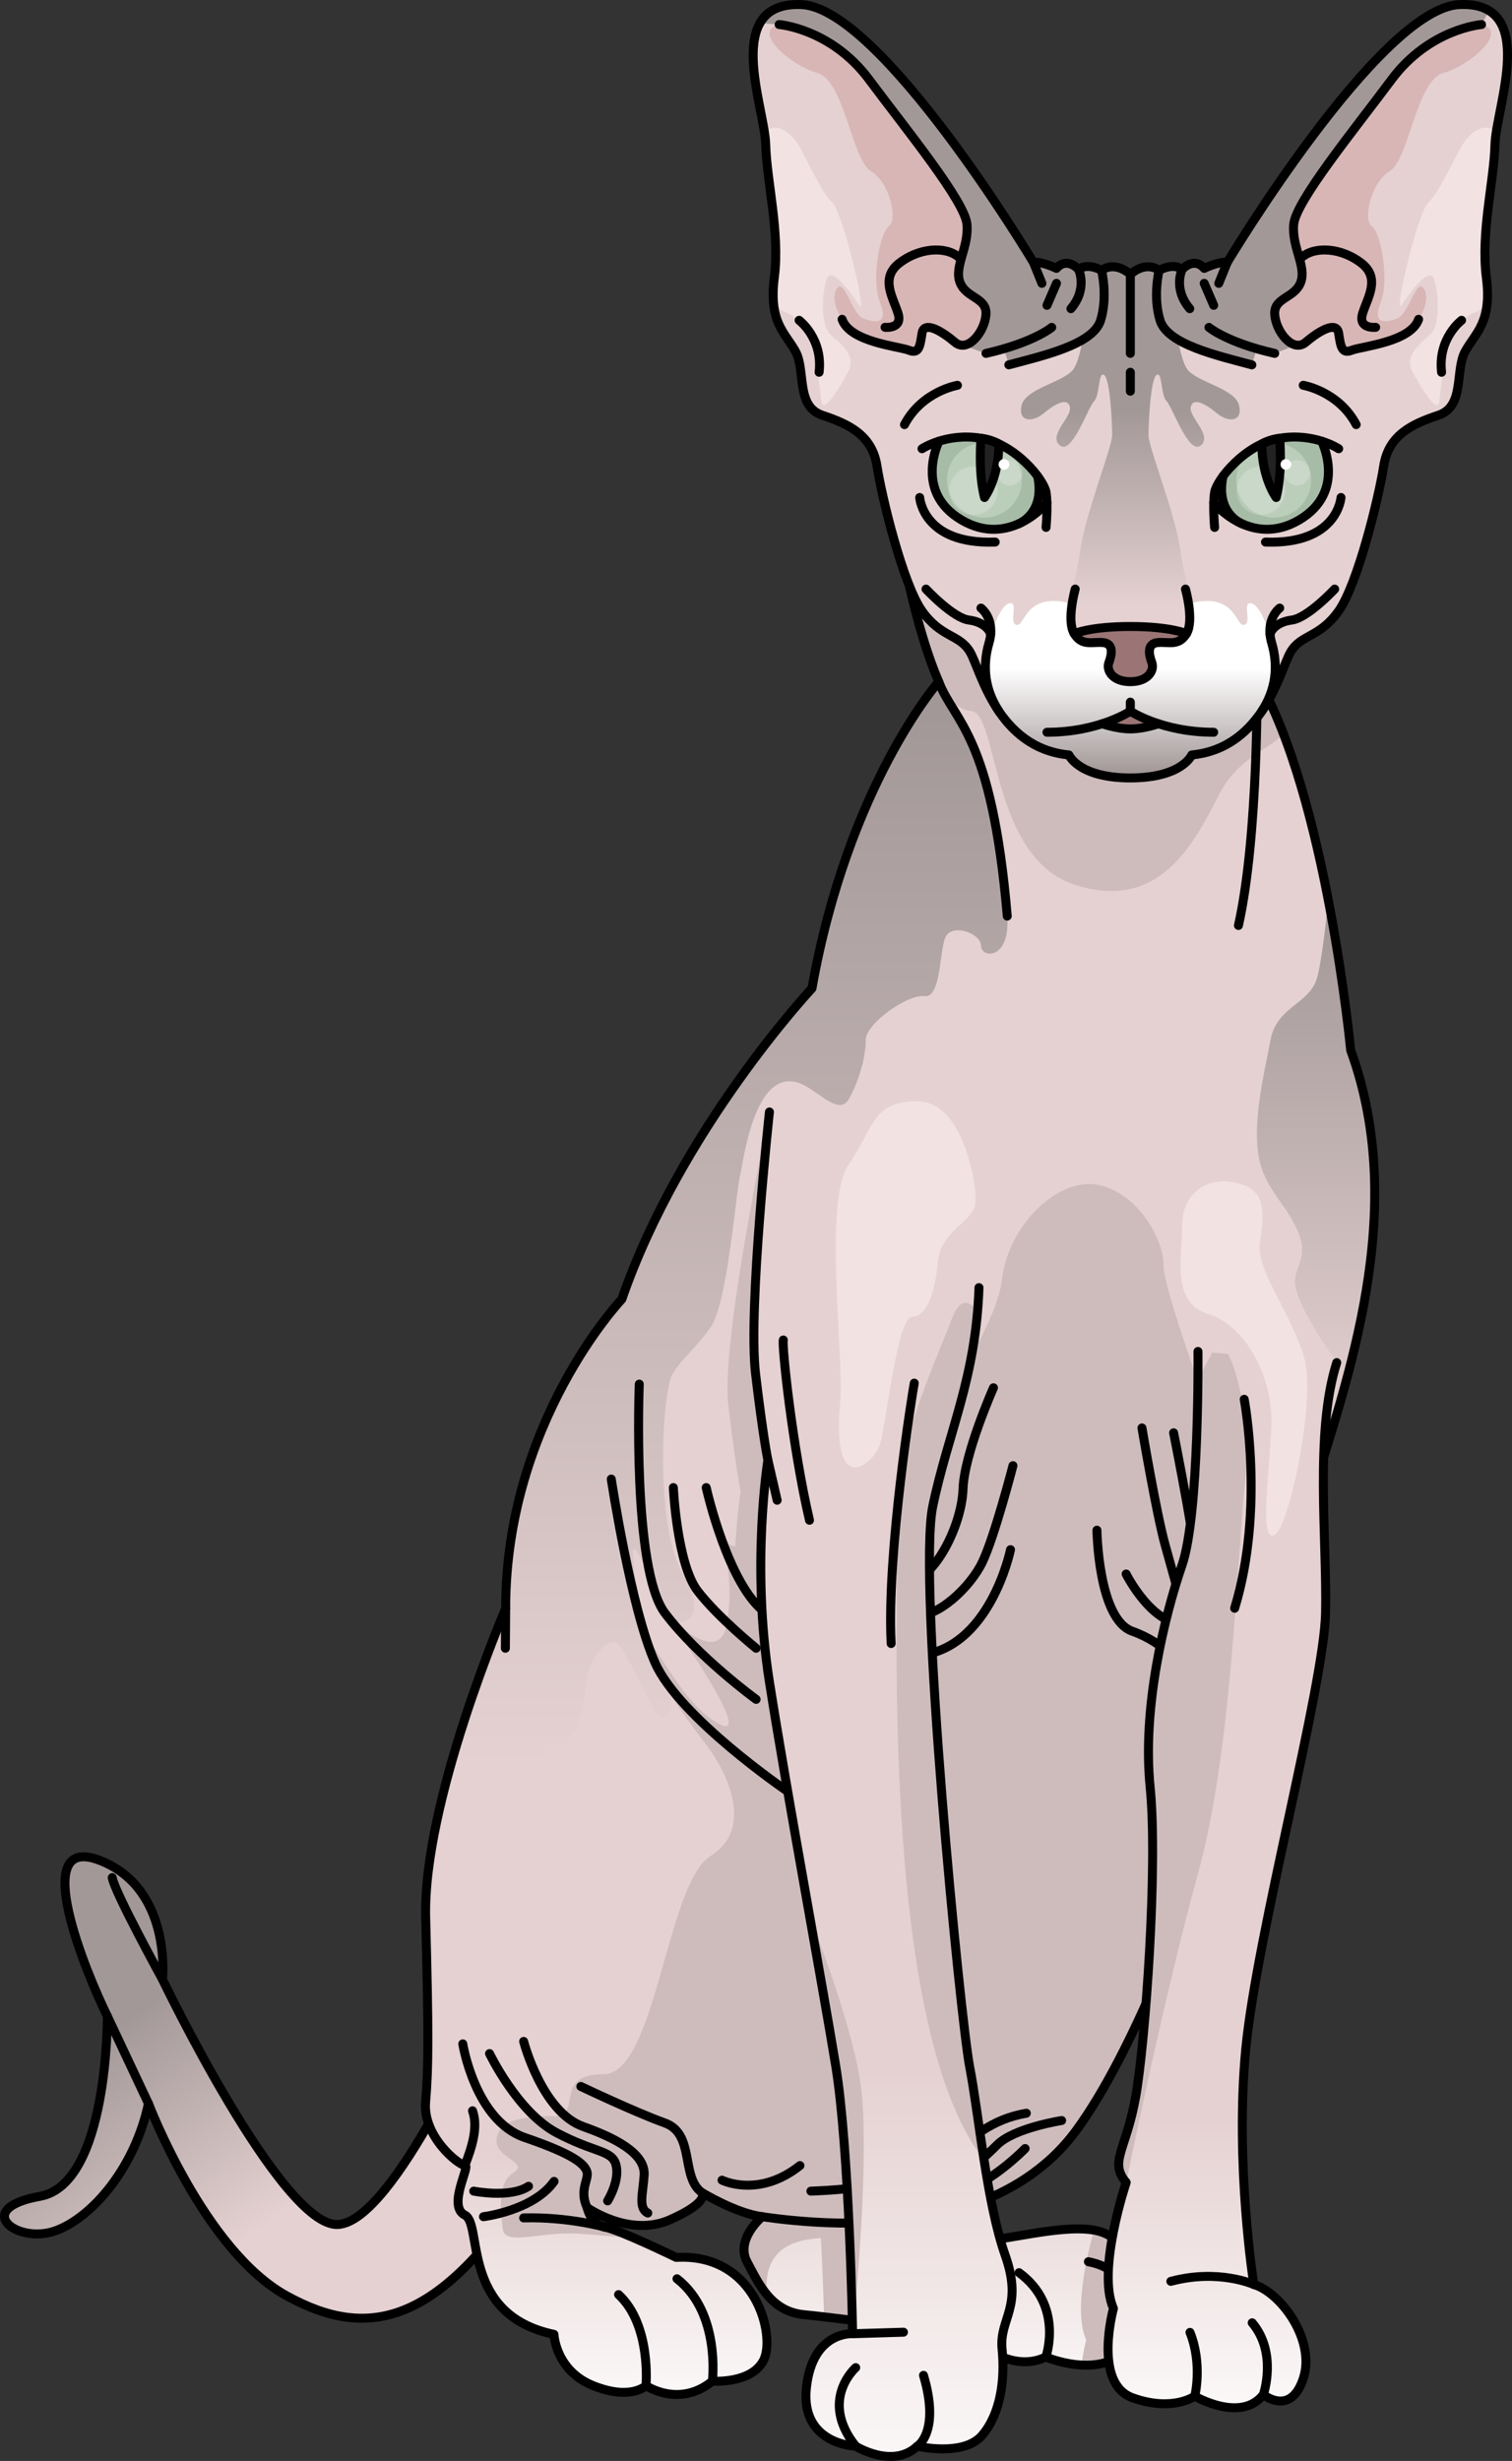
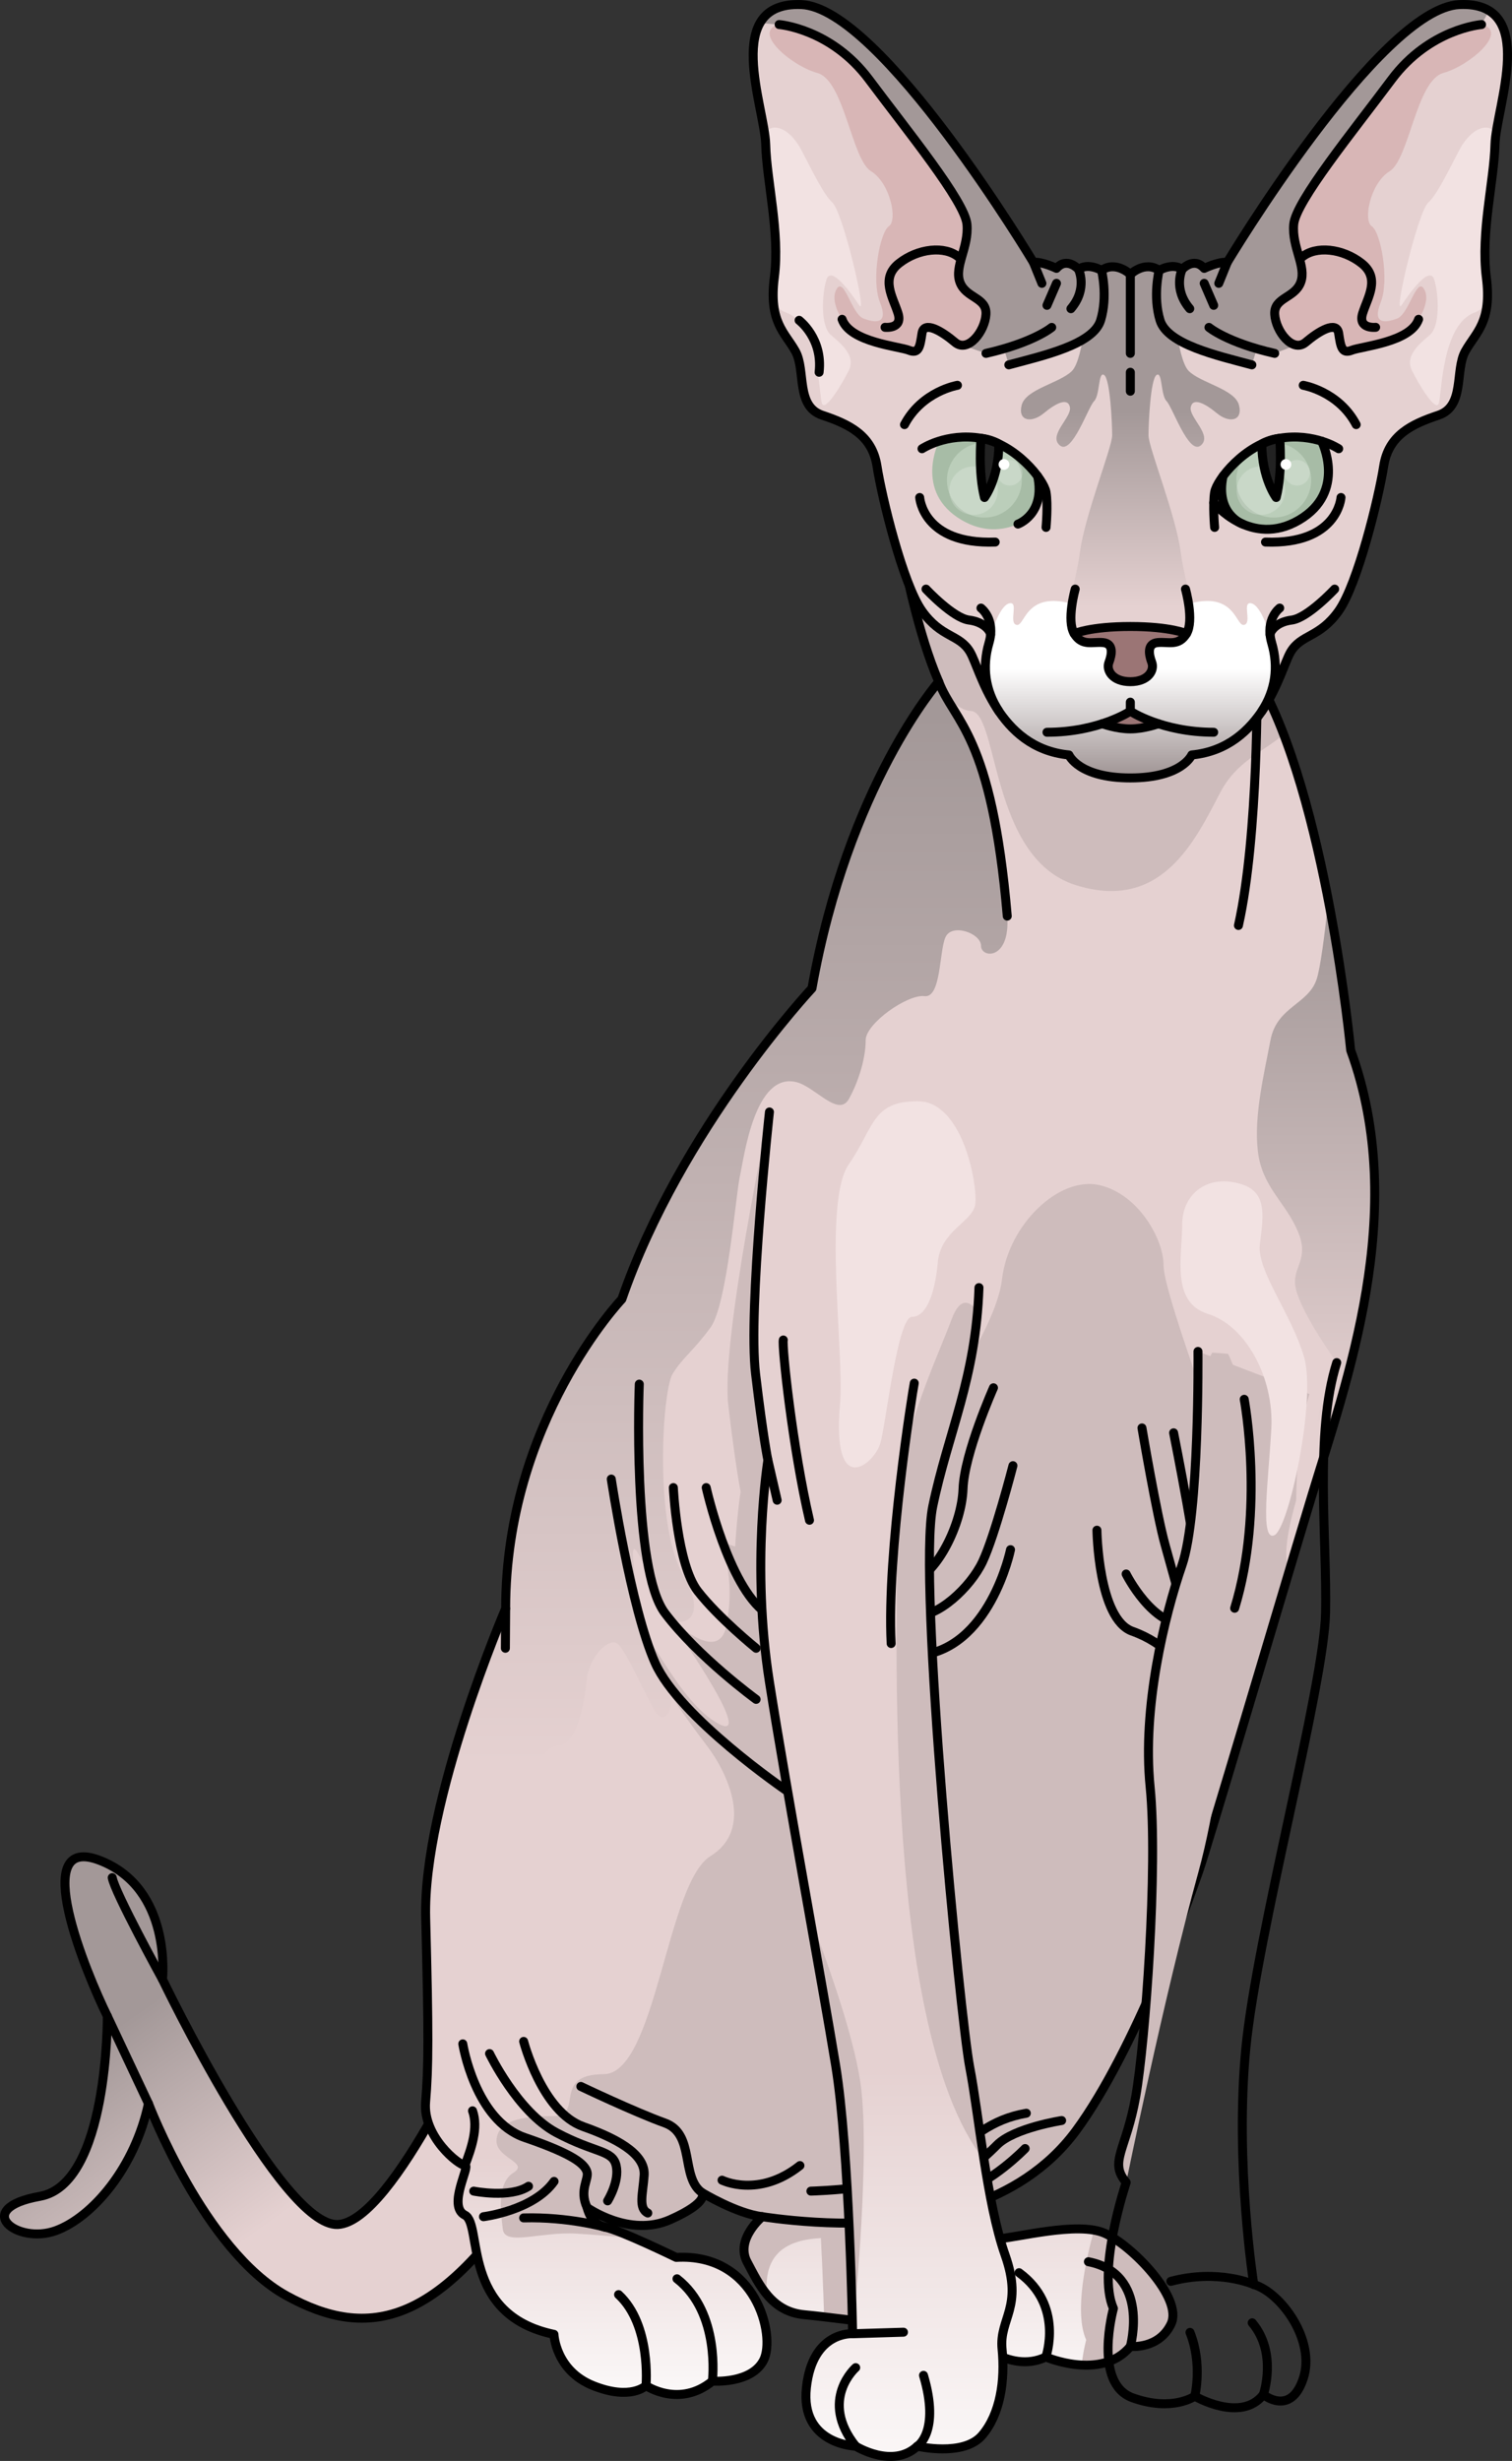
<svg xmlns="http://www.w3.org/2000/svg" version="1.1" id="Camada_1" x="0px" y="0px" width="168.627px" height="274.453px" viewBox="0 0 168.627 274.453" enable-background="new 0 0 168.627 274.453" xml:space="preserve">
  <rect x="0" y="0" width="168.627" height="274.453" fill="#333333" stroke="none" />
  <g>
    <g>
      <linearGradient id="SVGID_1_" gradientUnits="userSpaceOnUse" x1="18.053" y1="222.46" x2="34.193" y2="245.266">
        <stop offset="0" style="stop-color:#A39898" />
        <stop offset="0.995" style="stop-color:#E5D1D1" />
      </linearGradient>
      <path fill="url(#SVGID_1_)" d="M54.344,223.889c-0.273,0.41-10.388,23.921-16.676,24.194    c-6.288,0.273-19.547-27.338-19.547-27.338s1.094-10.115-6.971-13.259c-8.065-3.144-1.507,12.629,0.82,17.36    c0,0,0.137,18.727-7.518,20.094s-2.586,5.427,1.777,3.827c4.101-1.504,8.824-7.067,10.327-14.175c0,0,6.212,16.362,15.371,21.42    c9.158,5.058,17.36,3.554,28.295-14.216L54.344,223.889z" />
      <path fill="none" stroke="#000000" stroke-linecap="round" stroke-linejoin="round" stroke-miterlimit="10" d="M54.344,223.889    c-0.273,0.41-10.388,23.921-16.676,24.194c-6.288,0.273-19.547-27.338-19.547-27.338s1.094-10.115-6.971-13.259    c-8.065-3.144-1.507,12.629,0.82,17.36c0,0,0.137,18.727-7.518,20.094s-2.586,5.427,1.777,3.827    c4.101-1.504,8.824-7.067,10.327-14.175c0,0,6.212,16.362,15.371,21.42c9.158,5.058,17.36,3.554,28.295-14.216L54.344,223.889z" />
      <path fill="none" stroke="#000000" stroke-linecap="round" stroke-linejoin="round" stroke-miterlimit="10" d="M18.121,220.745    c0,0-5.331-9.705-5.604-11.345" />
      <line fill="none" stroke="#000000" stroke-linecap="round" stroke-linejoin="round" stroke-miterlimit="10" x1="16.556" y1="234.592" x2="11.97" y2="224.846" />
    </g>
    <g>
      <linearGradient id="SVGID_00000068639714488755087290000012572439588612698798_" gradientUnits="userSpaceOnUse" x1="100.381" y1="271.551" x2="100.381" y2="240.288">
        <stop offset="0" style="stop-color:#FFFFFF" />
        <stop offset="0.995" style="stop-color:#E5D1D1" />
      </linearGradient>
      <path fill="url(#SVGID_00000068639714488755087290000012572439588612698798_)" d="M100.873,62.767c0,0,1.463,7.833,3.819,13.256    c0,0-10.097,11.482-14.136,34.2c0,0-14.641,15.651-21.204,34.667c0,0-12.958,13.631-12.958,34.498c0,0-9.256,21.54-8.919,34.498    c0.337,12.958,0.319,16.66-0.009,20.531c-0.328,3.87,3.711,7.068,4.385,7.068c0.673,0-2.02,4.544,0,5.553    c2.019,1.01-0.505,11.107,9.929,13.295c0,0,0.168,4.039,4.375,5.722c4.207,1.683,5.89,0,5.89,0s3.702,2.524,7.405-0.505    c0,0,4.375,0.337,5.722-2.356c1.346-2.693-0.841-11.948-9.761-11.443c0,0-6.227-3.029-7.909-3.366    c-1.683-0.337-2.019-2.188-2.019-2.188s4.712,3.366,9.256,1.346c4.544-2.019,3.534-3.029,3.534-3.029s3.871,2.356,6.731,2.693    c0,0-3.029,2.524-1.683,5.049c1.346,2.524,2.693,5.553,6.395,5.89c3.702,0.337,18.511,2.356,18.511,2.356s4.207,4.376,8.414,2.356    c0,0,6.227,2.693,9.424-1.178c0,0,3.198,0.337,4.544-2.524c1.346-2.861-4.375-8.751-7.404-10.097    c-3.029-1.346-9.761,0.505-12.285,0.673c-2.524,0.168-8.583-2.524-8.583-2.524s11.107-0.673,17.67-9.592    c6.563-8.919,12.621-25.916,13.631-28.777c1.01-2.861,8.751-29.113,12.622-41.903c3.87-12.79,10.939-31.806,4.375-49.812    c0,0-2.693-28.272-10.434-41.567L100.873,62.767z" />
      <path fill="#CEBCBC" d="M135.14,159.044c-0.702-3.041-5.38-15.203-5.38-18.01c0-2.807-2.807-7.953-7.251-8.888    c-4.444-0.936-10.058,4.444-10.76,10.526c-0.702,6.081-9.122,17.075-9.122,17.075s0.702,16.139-2.339,17.309    c-3.041,1.17-19.882-5.146-19.882-5.146c1.638,4.678,0.702,8.654,0.702,8.654c-0.468,6.081-6.962-0.681-6.962-0.681    s10.471,14.715,6.027,12.376c-4.444-2.339-7.952-10.993-8.186-9.122s4.444,8.421,6.783,11.461    c2.339,3.041,5.38,9.356,0.468,12.397c-4.912,3.041-6.081,24.326-11.929,24.326c-5.848,0-2.105,4.678-5.614,4.678    c-3.508,0-6.081,0.468-6.315,2.573c-0.234,2.105,3.742,2.573,1.871,3.742c-1.871,1.169-1.403,4.444-1.169,6.316    c0.234,1.871,4.21,0.234,8.187,0.468c1.571,0.092,4.052,0.295,6.482,0.505c-1.343-0.583-2.616-1.089-3.248-1.216    c-1.683-0.337-2.019-2.188-2.019-2.188s4.712,3.366,9.256,1.346c4.544-2.02,3.534-3.029,3.534-3.029s3.87,2.356,6.731,2.693    c0,0-3.029,2.524-1.683,5.049c0.65,1.219,1.303,2.554,2.219,3.648c-0.565-5.874,4.03-6.34,7.265-6.34    c1.61,0,6.95-0.678,11.965-1.368c-1.392-0.528-2.432-0.988-2.432-0.988s11.107-0.673,17.67-9.592    c4.601-6.252,8.95-16.467,11.49-23.006C133.325,191.101,135.565,160.887,135.14,159.044z" />
      <path fill="#CEBCBC" d="M109.06,255.01c-0.597-1.692-1.091-3.72-1.52-5.87c-2.534-0.749-5.204-1.933-5.204-1.933    s1.944-0.12,4.682-0.909c-0.761-4.489-1.307-9.134-1.91-12.251c-1.031-5.326-5.842-54.296-4.124-62.543    c1.718-8.248,4.811-14.261,5.155-24.399L85.812,124.01c0,0-5.447,25.502-4.587,32.718c0.859,7.216,1.375,9.622,1.375,9.622    s-1.89,11.684,0.172,24.742c2.062,13.059,5.842,33.333,7.388,42.783c1.045,6.384,1.54,17.78,1.752,24.507    c5.44,0.636,16.315,2.119,16.315,2.119s0.452,0.466,1.2,1.022C109.878,259.987,110.18,258.185,109.06,255.01z" />
      <g>
        <path fill="#CEBCBC" d="M133.604,150.718c0,0-2.863,21.652-4.819,27.344c-1.957,5.692-4.447,15.831-3.558,24.725     c0.659,6.59,0.048,19.036-0.746,27.504c4.651-8.792,8.383-19.263,9.156-21.452c0.88-2.494,6.873-22.754,10.961-36.386     c-0.138-6.003-0.066-12.242,1.442-16.982L133.604,150.718z" />
        <path fill="#CEBCBC" d="M130.608,259.156c1.346-2.861-4.375-8.751-7.404-10.097c-0.35-0.156-0.754-0.264-1.191-0.342     c-0.851,3.037-2.26,9.132-0.876,12.238c0,0-0.333,1.21-0.503,2.796c1.852,0.096,3.96-0.29,5.431-2.07     C126.064,261.68,129.262,262.017,130.608,259.156z" />
      </g>
      <path fill="#CEBCBC" d="M140.2,75.557l-39.327-12.789c0,0,1.463,7.832,3.819,13.256c0,0-0.134,0.155-0.369,0.447    c1.484,1.614,2.914,2.802,3.918,2.813c3.156,0.033,2.105,16.373,11.695,19.414c9.59,3.041,13.332-4.912,16.139-10.291    c1.848-3.541,4.805-4.555,7.082-6.498C142.265,79.578,141.284,77.417,140.2,75.557z" />
      <linearGradient id="SVGID_00000167389536901822042610000010094249855548910210_" gradientUnits="userSpaceOnUse" x1="146.747" y1="102.199" x2="146.747" y2="159.33">
        <stop offset="0" style="stop-color:#A39898" />
        <stop offset="0.995" style="stop-color:#E5D1D1" />
      </linearGradient>
      <path fill="url(#SVGID_00000167389536901822042610000010094249855548910210_)" d="M148.144,100.414    c-0.394,3.71-0.877,7.511-1.309,8.809c-0.936,2.807-4.444,3.041-5.146,6.783c-0.702,3.743-1.871,8.421-1.403,12.397    c0.468,3.976,3.041,5.613,4.444,8.888c1.403,3.274-0.702,3.976-0.234,6.315c0.468,2.339,3.415,6.719,4.584,8.356    c1.169,1.637-1.885,3.007-2.119,6.516c-0.223,3.345-4.751,13.322-3.183,16.711c0.915-3.056,1.764-5.886,2.481-8.254    c3.871-12.79,10.939-31.806,4.376-49.812C150.634,117.123,149.911,109.556,148.144,100.414z" />
      <linearGradient id="SVGID_00000167359036174489074310000016418945218151023526_" gradientUnits="userSpaceOnUse" x1="79.913" y1="79.698" x2="79.913" y2="197.302">
        <stop offset="0" style="stop-color:#A39898" />
        <stop offset="0.995" style="stop-color:#E5D1D1" />
      </linearGradient>
      <path fill="url(#SVGID_00000167359036174489074310000016418945218151023526_)" d="M94.675,122.555    c1.169-2.105,1.871-4.678,1.871-6.549c0-1.871,4.678-5.146,6.549-4.912c1.871,0.234,1.637-4.912,2.339-6.549    c0.702-1.637,3.977-0.468,3.977,0.936c0,1.404,3.275,1.638,2.924-3.314c-1.442-20.407-5.923-21.603-7.643-26.143    c0,0-10.097,11.482-14.136,34.2c0,0-14.641,15.65-21.204,34.667c0,0-12.958,13.631-12.958,34.498c0,0-9.256,21.541-8.919,34.499    c0.217,8.373,0.286,12.874,0.22,16.06c0.465-0.956,0.747-2.182,0.667-3.305c-0.234-3.275,4.21-4.444,4.678-7.485    c0.468-3.041,1.637-2.807,1.871-4.912c0.234-2.105,3.275,0,4.678-2.105c1.403-2.105-2.105-3.275-1.871-8.187    c0.234-4.912,2.807-9.356,4.678-9.356c1.871,0,2.807-4.678,3.041-7.251c0.234-2.573,2.573-4.912,3.508-3.976    c0.936,0.936,2.573,4.678,3.977,7.251c1.403,2.573,2.807-0.936,1.169-3.743c-1.637-2.807-3.508-10.993-3.508-13.566    c0-2.573,2.573,4.678,3.563,6.57c0.991,1.892,5.325,1.383,2.05-4.231c-3.274-5.614-2.339-20.583-1.169-22.455    c1.169-1.871,2.339-2.573,4.21-5.146c1.871-2.573,2.807-14.736,3.275-16.841c0.468-2.105,1.637-11.695,6.315-10.526    C90.919,121.207,93.505,124.66,94.675,122.555z" />
      <path fill="none" stroke="#000000" stroke-linecap="round" stroke-linejoin="round" stroke-miterlimit="10" d="M100.873,62.767    c0,0,1.463,7.833,3.819,13.256c0,0-10.097,11.482-14.136,34.2c0,0-14.641,15.651-21.204,34.667c0,0-12.958,13.631-12.958,34.498    c0,0-9.256,21.54-8.919,34.498c0.337,12.958,0.319,16.66-0.009,20.531c-0.328,3.87,3.711,7.068,4.385,7.068    c0.673,0-2.02,4.544,0,5.553c2.019,1.01-0.505,11.107,9.929,13.295c0,0,0.168,4.039,4.375,5.722c4.207,1.683,5.89,0,5.89,0    s3.702,2.524,7.405-0.505c0,0,4.375,0.337,5.722-2.356c1.346-2.693-0.841-11.948-9.761-11.443c0,0-6.227-3.029-7.909-3.366    c-1.683-0.337-2.019-2.188-2.019-2.188s4.712,3.366,9.256,1.346c4.544-2.019,3.534-3.029,3.534-3.029s3.871,2.356,6.731,2.693    c0,0-3.029,2.524-1.683,5.049c1.346,2.524,2.693,5.553,6.395,5.89c3.702,0.337,18.511,2.356,18.511,2.356s4.207,4.376,8.414,2.356    c0,0,6.227,2.693,9.424-1.178c0,0,3.198,0.337,4.544-2.524c1.346-2.861-4.375-8.751-7.404-10.097    c-3.029-1.346-9.761,0.505-12.285,0.673c-2.524,0.168-8.583-2.524-8.583-2.524s11.107-0.673,17.67-9.592    c6.563-8.919,12.621-25.916,13.631-28.777c1.01-2.861,8.751-29.113,12.622-41.903c3.87-12.79,10.939-31.806,4.375-49.812    c0,0-2.693-28.272-10.434-41.567L100.873,62.767z" />
      <path fill="none" stroke="#000000" stroke-linecap="round" stroke-linejoin="round" stroke-miterlimit="10" d="M51.85,241.486    c0.712-1.876,1.526-4.184,0.848-6.084" />
      <path fill="none" stroke="#000000" stroke-linecap="round" stroke-linejoin="round" stroke-miterlimit="10" d="M51.612,227.936    c0,0,1.358,8.552,6.923,10.452c5.566,1.9,6.651,2.986,6.923,3.801c0.271,0.814-0.904,2.045,0.023,4.009" />
      <path fill="none" stroke="#000000" stroke-linecap="round" stroke-linejoin="round" stroke-miterlimit="10" d="M54.598,229.022    c0,0,3.122,6.516,7.466,8.823c4.344,2.308,6.244,1.9,6.652,3.665c0.407,1.765-0.95,3.937-0.95,3.937" />
      <path fill="none" stroke="#000000" stroke-linecap="round" stroke-linejoin="round" stroke-miterlimit="10" d="M58.399,227.664    c0,0,2.036,7.873,6.652,9.502c4.615,1.629,6.923,3.394,6.787,5.43c-0.136,2.036-0.679,3.665,0.407,4.208" />
      <path fill="none" stroke="#000000" stroke-linecap="round" stroke-linejoin="round" stroke-miterlimit="10" d="M64.779,232.687    c0,0,5.973,2.851,9.366,4.072c3.394,1.222,1.735,6.01,4.125,7.756" />
      <path fill="none" stroke="#000000" stroke-linecap="round" stroke-linejoin="round" stroke-miterlimit="10" d="M80.526,243.139    c0,0,4.072,2.036,8.688-1.629" />
      <path fill="none" stroke="#000000" stroke-linecap="round" stroke-linejoin="round" stroke-miterlimit="10" d="M85.003,247.208    c0,0,9.958,1.625,17.333,0" />
      <path fill="none" stroke="#000000" stroke-linecap="round" stroke-linejoin="round" stroke-miterlimit="10" d="M90.435,244.361    c0,0,11.131-0.272,14.525-3.122c3.394-2.851,5.566-4.887,9.502-5.566" />
      <path fill="none" stroke="#000000" stroke-linecap="round" stroke-linejoin="round" stroke-miterlimit="10" d="M118.399,236.488    c0,0-5.294,0.814-7.195,2.715c-1.9,1.9-5.43,5.158-10.724,5.294" />
      <path fill="none" stroke="#000000" stroke-linecap="round" stroke-linejoin="round" stroke-miterlimit="10" d="M114.327,239.61    c0,0-3.665,3.801-7.33,4.887" />
      <path fill="none" stroke="#000000" stroke-linecap="round" stroke-linejoin="round" stroke-miterlimit="10" d="M68.173,164.95    c0,0,2.172,14.389,4.887,20.498c2.715,6.109,14.661,14.253,14.661,14.253" />
      <path fill="none" stroke="#000000" stroke-linecap="round" stroke-linejoin="round" stroke-miterlimit="10" d="M71.295,154.361    c0,0-0.815,20.633,2.851,25.52c3.665,4.887,10.181,9.638,10.181,9.638" />
      <path fill="none" stroke="#000000" stroke-linecap="round" stroke-linejoin="round" stroke-miterlimit="10" d="M75.096,165.9    c0,0,0.407,8.552,2.715,11.538c2.308,2.986,6.516,6.38,6.516,6.38" />
      <path fill="none" stroke="#000000" stroke-linecap="round" stroke-linejoin="round" stroke-miterlimit="10" d="M110.797,154.769    c0,0-3.258,7.33-3.394,11.267c-0.136,3.937-2.851,9.367-5.566,10.317" />
      <path fill="none" stroke="#000000" stroke-linecap="round" stroke-linejoin="round" stroke-miterlimit="10" d="M112.969,163.456    c0,0-2.036,7.873-3.394,10.724c-1.357,2.851-5.023,6.244-7.466,5.973" />
      <path fill="none" stroke="#000000" stroke-linecap="round" stroke-linejoin="round" stroke-miterlimit="10" d="M112.698,172.823    c0,0-2.308,11.267-10.452,11.81" />
      <path fill="none" stroke="#000000" stroke-linecap="round" stroke-linejoin="round" stroke-miterlimit="10" d="M122.336,170.651    c0,0,0.136,9.91,3.937,11.267c3.801,1.357,5.43,3.937,5.43,3.937" />
      <path fill="none" stroke="#000000" stroke-linecap="round" stroke-linejoin="round" stroke-miterlimit="10" d="M127.358,159.248    c0,0,1.629,9.638,2.579,13.032c0.95,3.394,2.443,8.824,2.443,8.824c-3.801,0.407-6.787-5.566-6.787-5.566" />
      <path fill="none" stroke="#000000" stroke-linecap="round" stroke-linejoin="round" stroke-miterlimit="10" d="M130.888,159.791    c0,0,2.986,14.932,2.851,17.647" />
      <path fill="none" stroke="#000000" stroke-linecap="round" stroke-linejoin="round" stroke-miterlimit="10" d="M78.761,165.9    c0,0,2.443,10.995,6.652,13.982" />
      <line fill="none" stroke="#000000" stroke-linecap="round" stroke-linejoin="round" stroke-miterlimit="10" x1="56.394" y1="179.389" x2="56.363" y2="183.818" />
      <path fill="none" stroke="#000000" stroke-linecap="round" stroke-linejoin="round" stroke-miterlimit="10" d="M67.501,248.386    c0,0-4.079-1.174-9.102-1.038" />
      <path fill="none" stroke="#000000" stroke-linecap="round" stroke-linejoin="round" stroke-miterlimit="10" d="M53.92,247.212    c0,0,5.566-0.679,7.873-3.937" />
      <path fill="none" stroke="#000000" stroke-linecap="round" stroke-linejoin="round" stroke-miterlimit="10" d="M52.834,244.361    c0,0,4.072,0.814,6.109-0.543" />
      <path fill="none" stroke="#000000" stroke-linecap="round" stroke-linejoin="round" stroke-miterlimit="10" d="M72.045,266.056    c0,0,0.608-6.763-3.057-10.156" />
      <path fill="none" stroke="#000000" stroke-linecap="round" stroke-linejoin="round" stroke-miterlimit="10" d="M79.449,265.551    c0,0,0.941-7.615-3.946-11.416" />
      <path fill="none" stroke="#000000" stroke-linecap="round" stroke-linejoin="round" stroke-miterlimit="10" d="M116.64,262.858    c0,0,2.03-5.737-2.992-9.402" />
      <path fill="none" stroke="#000000" stroke-linecap="round" stroke-linejoin="round" stroke-miterlimit="10" d="M126.064,261.68    c0,0,2.244-8.089-4.679-9.446" />
      <path fill="none" stroke="#000000" stroke-linecap="round" stroke-linejoin="round" stroke-miterlimit="10" d="M104.692,76.023    c1.72,4.54,5.901,5.76,7.643,26.143" />
      <path fill="none" stroke="#000000" stroke-linecap="round" stroke-linejoin="round" stroke-miterlimit="10" d="M140.2,75.557    c0,0,0.184,17.55-2.081,27.655" />
    </g>
    <g>
      <path fill="#E5D1D1" d="M162.769,0.509c-8.918,0.391-26.044,28.98-25.898,28.75c-0.963-0.112-2.568,0.669-2.568,0.669    c-1.177-1.337-2.461,0.111-2.461,0.111c-1.07-0.78-2.569,0.112-2.569,0.112c-1.605-1.114-3.21,0.446-3.21,0.446    s-1.605-1.56-3.211-0.446c0,0-1.498-0.891-2.569-0.112c0,0-1.284-1.449-2.461-0.111c0,0-1.605-0.78-2.569-0.669    c0,0-17.016-28.415-25.898-28.75c-8.883-0.334-4.067,11.478-3.96,15.6c0.107,4.123,1.605,9.806,0.963,14.821    c-0.642,5.014,1.177,6.129,2.354,8.246c1.177,2.118,0,6.129,2.996,7.132c2.997,1.003,5.565,2.229,6.1,5.683    c0.535,3.454,2.889,13.149,5.03,16.158c2.141,3.009,4.174,2.563,5.351,4.568c1.177,2.006,2.996,10.698,11.023,11.478    c0,0,1.07,2.563,6.849,2.563c5.779,0,6.849-2.563,6.849-2.563c8.026-0.78,9.846-9.472,11.023-11.478    c1.177-2.006,3.211-1.56,5.351-4.568c2.14-3.009,4.495-12.703,5.03-16.158c0.535-3.454,3.103-4.68,6.1-5.683    c2.997-1.003,1.82-5.014,2.997-7.132c1.177-2.117,2.996-3.231,2.354-8.246c-0.642-5.015,0.856-10.698,0.963-14.821    C166.836,11.987,171.65,0.12,162.769,0.509z" />
      <linearGradient id="SVGID_00000137840885671738658760000016551076338933143729_" gradientUnits="userSpaceOnUse" x1="126.041" y1="86.109" x2="126.041" y2="74.536">
        <stop offset="0" style="stop-color:#A39898" />
        <stop offset="0.995" style="stop-color:#FFFFFF" />
      </linearGradient>
      <path fill="url(#SVGID_00000137840885671738658760000016551076338933143729_)" d="M141.83,71.715    c-0.185-0.928-1.129-4.143-2.261-4.426c-1.132-0.283,0.141,2.264-0.849,2.406c-0.991,0.141-0.991-4.529-7.642-1.84h-10.031    c-6.651-2.689-6.651,1.981-7.642,1.84c-0.991-0.142,0.283-2.689-0.849-2.406c-1.132,0.283-2.077,3.498-2.261,4.426    c-0.993,3.498,0.892,11.701,8.919,12.48c0,0,1.07,2.563,6.849,2.563c5.779,0,6.849-2.563,6.849-2.563    C140.937,83.415,142.697,75.496,141.83,71.715z" />
      <linearGradient id="SVGID_00000077301646602998754940000007831420238644312469_" gradientUnits="userSpaceOnUse" x1="126.062" y1="45.889" x2="126.062" y2="67.822">
        <stop offset="0" style="stop-color:#A39898" />
        <stop offset="0.995" style="stop-color:#E5D1D1" />
      </linearGradient>
      <path fill="url(#SVGID_00000077301646602998754940000007831420238644312469_)" d="M132.574,41.374    c-1.346-1.346-1.795-8.526-1.795-8.526l0.5-3.059c-0.967-0.246-2.007,0.361-2.007,0.361c-1.605-1.114-3.21,0.446-3.21,0.446    s-1.605-1.56-3.211-0.446c0,0-1.04-0.607-2.007-0.361l0.5,3.059c0,0-0.449,7.18-1.795,8.526c-1.346,1.346-5.161,2.019-5.609,3.815    c-0.449,1.795,1.122,2.019,2.468,0.897c1.346-1.122,2.692-1.795,2.917-0.673c0.224,1.122-2.468,3.141-1.122,4.263    c1.346,1.122,3.141-4.263,3.814-4.936c0.673-0.673,0.449-3.366,1.122-2.917c0.673,0.449,0.897,5.385,0.897,6.731    c0,1.346-3.055,8.884-3.59,13.014c-0.535,4.129-2.44,8.207-0.645,9.105l6.26,0.295l6.26-0.295c1.795-0.897-0.11-4.975-0.645-9.105    c-0.535-4.129-3.59-11.667-3.59-13.014c0-1.346,0.224-6.282,0.897-6.731c0.673-0.449,0.449,2.244,1.122,2.917    c0.673,0.673,2.468,6.058,3.814,4.936c1.346-1.122-1.346-3.141-1.122-4.263c0.224-1.122,1.57-0.449,2.917,0.673    c1.346,1.122,2.917,0.897,2.468-0.897C137.735,43.394,133.921,42.721,132.574,41.374z" />
      <g>
        <g id="XMLID_00000098182148340983132830000015417777394244936114_">
          <g>
            <path fill="#9B7575" d="M126.062,79.315c0,0,1.121,0.74,3.119,1.396c-0.159,0.063-1.65,0.582-3.119,0.582       c-1.459,0-2.961-0.518-3.119-0.582C124.952,80.056,126.062,79.315,126.062,79.315z" />
            <path fill="#9B7575" d="M123.016,71.666c-1.216-0.116-2.326,0.444-3.215-0.994c0,0,1.798-0.804,6.26-0.804       c4.473,0,6.26,0.804,6.26,0.804c-0.878,1.438-1.988,0.878-3.204,0.994c-1.216,0.106-0.994,1.322-0.666,2.21       c0.338,0.888-0.391,2.147-2.39,2.147c-1.988,0-2.718-1.258-2.39-2.147C124.01,72.988,124.233,71.772,123.016,71.666z" />
          </g>
        </g>
      </g>
      <path fill="#A7BCA6" d="M147.399,49.201c0,0,2.855,5.636-2.517,8.798c-2.443,1.428-4.632,1.163-6.281,0.444    c-0.085-0.032-0.159-0.064-0.222-0.095c-0.042-0.021-0.095-0.053-0.148-0.085c-0.783-0.455-2.517-1.85-1.829-5.15h-0.011    c0.931-1.258,2.474-2.739,4.335-3.606l1.999-0.634C144.618,48.556,146.236,48.831,147.399,49.201z" />
      <path fill="#BBCEBA" d="M146.228,53.548c0,2.305-1.869,4.174-4.174,4.174s-4.174-1.869-4.174-4.174    c0-2.305,1.869-4.174,4.174-4.174S146.228,51.243,146.228,53.548z" />
      <path opacity="0.2" fill="#FFFFFF" d="M146.083,52.726c0,0.787-0.638,1.425-1.425,1.425c-0.787,0-1.425-0.638-1.425-1.425    c0-0.787,0.638-1.425,1.425-1.425C145.445,51.302,146.083,51.94,146.083,52.726z" />
      <path opacity="0.2" fill="#FFFFFF" d="M143.324,54.717c0,1.494-1.211,2.706-2.705,2.706c-1.494,0-2.705-1.212-2.705-2.706    c0-1.493,1.211-2.704,2.705-2.704C142.113,52.013,143.324,53.224,143.324,54.717z" />
      <path fill="#222222" d="M140.769,49.487c0.624-0.285,1.28-0.497,1.956-0.613c0,0,0.328,3.807-0.391,6.609    c0,0-1.607-2.125-1.607-5.975C140.727,49.508,140.737,49.497,140.769,49.487z" />
      <path fill="#A7BCA6" d="M104.731,49.201c1.153-0.37,2.771-0.645,4.674-0.328l1.999,0.634c1.851,0.867,3.405,2.347,4.325,3.606    c0.687,3.299-1.047,4.695-1.829,5.15c-0.053,0.032-0.106,0.063-0.148,0.085c-0.063,0.032-0.138,0.063-0.222,0.095    c-1.65,0.719-3.839,0.983-6.281-0.444C101.866,54.837,104.731,49.201,104.731,49.201z" />
      <path fill="#BBCEBA" d="M113.956,53.548c0,2.305-1.869,4.174-4.174,4.174s-4.174-1.869-4.174-4.174    c0-2.305,1.869-4.174,4.174-4.174S113.956,51.243,113.956,53.548z" />
      <path opacity="0.2" fill="#FFFFFF" d="M114.04,52.726c0,0.787-0.638,1.425-1.425,1.425c-0.787,0-1.425-0.638-1.425-1.425    c0-0.787,0.638-1.425,1.425-1.425C113.402,51.302,114.04,51.94,114.04,52.726z" />
      <path opacity="0.2" fill="#FFFFFF" d="M111.281,54.717c0,1.494-1.211,2.706-2.705,2.706s-2.705-1.212-2.705-2.706    c0-1.493,1.211-2.704,2.705-2.704S111.281,53.224,111.281,54.717z" />
      <path fill="#222222" d="M111.362,49.487c0.032,0.011,0.042,0.021,0.042,0.021c-0.011,3.849-1.607,5.975-1.607,5.975    c-0.719-2.802-0.391-6.609-0.391-6.609C110.082,48.99,110.738,49.201,111.362,49.487z" />
      <path fill="#F2E2E2" d="M89.007,16.107c-1.328-1.991-2.825-2.239-3.485-1.493c-0.092,0.104-0.161,0.21-0.242,0.315    c0.064,0.438,0.107,0.838,0.116,1.18c0.107,4.123,1.605,9.806,0.963,14.821c-0.142,1.109-0.159,2.02-0.093,2.801    c0.395,0.525,0.855,0.928,1.414,1.131c3.651,1.328,3.651,9.128,3.983,10.124c0.332,0.996,2.157-1.992,2.987-3.651    c0.83-1.66-0.83-2.987-1.992-3.983c-1.162-0.996-0.996-4.481-0.498-6.141c0.498-1.66,2.655,1.328,3.651,2.821    c0.996,1.494-1.826-10.456-2.987-11.452C91.662,21.584,89.677,17.113,89.007,16.107z" />
      <path fill="#F2E2E2" d="M163.117,16.107c1.328-1.991,2.825-2.239,3.485-1.493c0.092,0.104,0.161,0.21,0.242,0.315    c-0.064,0.438-0.107,0.838-0.116,1.18c-0.107,4.123-1.605,9.806-0.963,14.821c0.142,1.109,0.159,2.02,0.093,2.801    c-0.395,0.525-0.855,0.928-1.414,1.131c-3.651,1.328-3.651,9.128-3.983,10.124c-0.332,0.996-2.157-1.992-2.987-3.651    c-0.83-1.66,0.83-2.987,1.992-3.983c1.162-0.996,0.996-4.481,0.498-6.141c-0.498-1.66-2.656,1.328-3.652,2.821    c-0.996,1.494,1.826-10.456,2.987-11.452C160.462,21.584,162.447,17.113,163.117,16.107z" />
      <path fill="#D8B6B6" d="M86.893,2.738c0,0,5.795,0.446,10.029,6.129c4.234,5.683,10.697,13.595,10.92,16.158    c0.223,2.563-1.449,4.68-0.78,6.463c0.669,1.783,3.009,1.671,2.897,3.566c-0.111,1.894-2.006,4.346-3.454,3.12    c-1.449-1.226-3.454-2.451-3.677-1.003s-0.334,2.34-1.449,1.894c-1.114-0.446-6.575-0.891-7.466-3.454    c0,0-1.422-2.076-0.592-3.404c0.83-1.328,1.66,2.821,2.988,3.319c1.328,0.498,2.821,0.664,1.826-1.826    c-0.996-2.49,0-7.801,0.996-8.464c0.996-0.664,0.166-4.813-1.992-6.141S94.152,8.971,91.164,8.141    C88.177,7.311,83.784,3.476,86.893,2.738z" />
      <path fill="#D8B6B6" d="M165.23,2.738c0,0-5.795,0.446-10.029,6.129c-4.234,5.683-10.697,13.595-10.92,16.158    c-0.223,2.563,1.449,4.68,0.78,6.463c-0.669,1.783-3.009,1.671-2.897,3.566c0.111,1.894,2.006,4.346,3.454,3.12    c1.449-1.226,3.454-2.451,3.677-1.003c0.223,1.449,0.334,2.34,1.449,1.894c1.114-0.446,6.574-0.891,7.466-3.454    c0,0,1.422-2.076,0.592-3.404c-0.83-1.328-1.66,2.821-2.987,3.319c-1.328,0.498-2.821,0.664-1.826-1.826    c0.996-2.49,0-7.801-0.996-8.464c-0.996-0.664-0.166-4.813,1.992-6.141c2.158-1.328,2.987-10.124,5.975-10.954    C163.947,7.311,168.339,3.476,165.23,2.738z" />
      <path fill="#A39898" d="M129.27,30.15c0,0,1.502-0.888,2.57-0.106c0,0,1.279-1.449,2.464-0.116c0,0,1.597-0.782,2.57-0.666    c-0.148,0.233,16.972-28.36,25.897-28.752c1.417-0.063,2.496,0.19,3.289,0.677l-0.835,1.554c0,0-5.795,0.444-10.025,6.133    c-4.23,5.679-10.701,13.588-10.923,16.158c-0.222,2.559,1.449,4.674,0.783,6.461c-0.666,1.777-3.003,1.671-2.897,3.564    c0.085,1.449,1.206,3.215,2.379,3.426l-2.379,0.931c-0.73-0.169-1.396-0.338-1.999-0.518l-0.55,1.798    c-3.913-1.057-9.411-2.284-10.236-4.97C128.551,33.037,129.27,30.15,129.27,30.15z" />
      <path fill="#A39898" d="M84.752,2.572c0.751-1.332,2.157-2.157,4.6-2.062c8.882,0.338,25.897,28.752,25.897,28.752    c0.962-0.116,2.57,0.666,2.57,0.666c1.174-1.332,2.464,0.116,2.464,0.116c1.068-0.783,2.57,0.106,2.57,0.106    s0.719,2.887-0.106,5.573c-0.825,2.686-6.323,3.912-10.236,4.97l-0.539-1.808c-0.613,0.19-1.279,0.36-2.009,0.529l-2.612-0.909    c1.248,0,2.517-1.903,2.612-3.447c0.106-1.893-2.231-1.787-2.897-3.564c-0.677-1.787,0.994-3.902,0.772-6.461    c-0.222-2.57-6.683-10.479-10.913-16.158c-4.24-5.689-10.035-6.133-10.035-6.133L84.752,2.572z" />
      <line fill="none" stroke="#000000" stroke-linecap="round" stroke-linejoin="round" stroke-miterlimit="10" x1="115.253" y1="29.259" x2="116.2" y2="31.599" />
      <path fill="none" stroke="#000000" stroke-linecap="round" stroke-linejoin="round" stroke-miterlimit="10" d="M86.893,2.738    c0,0,5.795,0.446,10.029,6.129c4.234,5.683,10.697,13.595,10.92,16.158c0.223,2.563-1.449,4.68-0.78,6.463    c0.669,1.783,3.009,1.671,2.897,3.566c-0.111,1.894-2.006,4.346-3.454,3.12c-1.449-1.226-3.454-2.451-3.677-1.003    s-0.334,2.34-1.449,1.894c-1.114-0.446-6.575-0.891-7.466-3.454" />
      <path fill="none" stroke="#000000" stroke-linecap="round" stroke-linejoin="round" stroke-miterlimit="10" d="M98.705,36.502    c0,0,2.006,0.223,1.449-1.56c-0.557-1.783-2.006-3.9,0.111-5.572c2.117-1.671,5.126-2.006,6.686-0.669" />
      <path fill="none" stroke="#000000" stroke-linecap="round" stroke-linejoin="round" stroke-miterlimit="10" d="M89.122,35.722    c0,0,2.674,2.006,2.229,5.795" />
      <path fill="none" stroke="#000000" stroke-linecap="round" stroke-linejoin="round" stroke-miterlimit="10" d="M103.274,65.697    c0,0,3.009,3.231,4.791,3.454c1.783,0.223,2.413,1.301,2.413,1.635" />
      <path fill="none" stroke="#000000" stroke-linecap="round" stroke-linejoin="round" stroke-miterlimit="10" d="M109.403,67.814    c0,0,1.672,1.226,0.891,3.9c-0.78,2.674-0.415,5.258,1.103,7.601" />
      <path fill="none" stroke="#000000" stroke-linecap="round" stroke-linejoin="round" stroke-miterlimit="10" d="M102.828,50.045    c0,0,2.707-1.813,6.575-1.169c3.867,0.643,7.025,4.62,7.258,6.023c0.234,1.403,0,3.918,0,3.918" />
-       <path fill="none" stroke="#000000" stroke-linecap="round" stroke-linejoin="round" stroke-miterlimit="10" d="M104.725,49.201    c0,0-2.858,5.639,2.522,8.797c5.38,3.158,9.512-1.931,9.512-1.931" />
      <path fill="none" stroke="#000000" stroke-linecap="round" stroke-linejoin="round" stroke-miterlimit="10" d="M113.528,58.446    c0,0,3.077-1.099,2.199-5.335" />
      <path fill="none" stroke="#000000" stroke-linecap="round" stroke-linejoin="round" stroke-miterlimit="10" d="M109.403,48.876    c0,0-0.331,3.801,0.394,6.608c0,0,1.599-2.125,1.6-5.975C111.397,49.509,110.57,48.999,109.403,48.876z" />
      <path fill="none" stroke="#000000" stroke-linecap="round" stroke-linejoin="round" stroke-miterlimit="10" d="M102.569,55.483    c0,0,0.351,5.263,8.42,4.97" />
      <path fill="none" stroke="#000000" stroke-linecap="round" stroke-linejoin="round" stroke-miterlimit="10" d="M122.851,30.15    c0,0,0.721,2.885-0.103,5.572c-0.824,2.687-6.324,3.915-10.24,4.967" />
      <path fill="none" stroke="#000000" stroke-linecap="round" stroke-linejoin="round" stroke-miterlimit="10" d="M106.779,42.97    c0,0-3.951,0.66-5.906,4.386" />
      <path fill="none" stroke="#000000" stroke-linecap="round" stroke-linejoin="round" stroke-miterlimit="10" d="M120.283,30.039    c0,0,1.058,2.146-0.848,4.386" />
      <path fill="none" stroke="#000000" stroke-linecap="round" stroke-linejoin="round" stroke-miterlimit="10" d="M117.295,36.511    c0,0-1.996,1.686-7.332,2.899" />
      <line fill="none" stroke="#000000" stroke-linecap="round" stroke-linejoin="round" stroke-miterlimit="10" x1="117.826" y1="31.599" x2="116.765" y2="34.052" />
      <path fill="none" stroke="#000000" stroke-linecap="round" stroke-linejoin="round" stroke-miterlimit="10" d="M162.769,0.509    c-8.918,0.391-26.044,28.98-25.898,28.75c-0.963-0.112-2.568,0.669-2.568,0.669c-1.177-1.337-2.461,0.111-2.461,0.111    c-1.07-0.78-2.569,0.112-2.569,0.112c-1.605-1.114-3.21,0.446-3.21,0.446s-1.605-1.56-3.211-0.446c0,0-1.498-0.891-2.569-0.112    c0,0-1.284-1.449-2.461-0.111c0,0-1.605-0.78-2.569-0.669c0,0-17.016-28.415-25.898-28.75c-8.883-0.334-4.067,11.478-3.96,15.6    c0.107,4.123,1.605,9.806,0.963,14.821c-0.642,5.014,1.177,6.129,2.354,8.246c1.177,2.118,0,6.129,2.996,7.132    c2.997,1.003,5.565,2.229,6.1,5.683c0.535,3.454,2.889,13.149,5.03,16.158c2.141,3.009,4.174,2.563,5.351,4.568    c1.177,2.006,2.996,10.698,11.023,11.478c0,0,1.07,2.563,6.849,2.563c5.779,0,6.849-2.563,6.849-2.563    c8.026-0.78,9.846-9.472,11.023-11.478c1.177-2.006,3.211-1.56,5.351-4.568c2.14-3.009,4.495-12.703,5.03-16.158    c0.535-3.454,3.103-4.68,6.1-5.683c2.997-1.003,1.82-5.014,2.997-7.132c1.177-2.117,2.996-3.231,2.354-8.246    c-0.642-5.015,0.856-10.698,0.963-14.821C166.836,11.987,171.65,0.12,162.769,0.509z" />
      <line fill="none" stroke="#000000" stroke-linecap="round" stroke-linejoin="round" stroke-miterlimit="10" x1="136.871" y1="29.259" x2="135.924" y2="31.599" />
      <path fill="none" stroke="#000000" stroke-linecap="round" stroke-linejoin="round" stroke-miterlimit="10" d="M165.23,2.738    c0,0-5.795,0.446-10.029,6.129c-4.234,5.683-10.697,13.595-10.92,16.158c-0.223,2.563,1.449,4.68,0.78,6.463    c-0.669,1.783-3.009,1.671-2.897,3.566c0.111,1.894,2.006,4.346,3.454,3.12c1.449-1.226,3.454-2.451,3.677-1.003    c0.223,1.449,0.334,2.34,1.449,1.894c1.114-0.446,6.574-0.891,7.466-3.454" />
      <path fill="none" stroke="#000000" stroke-linecap="round" stroke-linejoin="round" stroke-miterlimit="10" d="M153.419,36.502    c0,0-2.006,0.223-1.449-1.56c0.557-1.783,2.006-3.9-0.111-5.572c-2.117-1.671-5.126-2.006-6.686-0.669" />
-       <path fill="none" stroke="#000000" stroke-linecap="round" stroke-linejoin="round" stroke-miterlimit="10" d="M163.002,35.722    c0,0-2.674,2.006-2.229,5.795" />
      <path fill="none" stroke="#000000" stroke-linecap="round" stroke-linejoin="round" stroke-miterlimit="10" d="M148.85,65.697    c0,0-3.009,3.231-4.792,3.454c-1.783,0.223-2.413,1.301-2.413,1.635" />
      <path fill="none" stroke="#000000" stroke-linecap="round" stroke-linejoin="round" stroke-miterlimit="10" d="M142.721,67.814    c0,0-1.671,1.226-0.891,3.9c0.78,2.674,0.415,5.258-1.103,7.601" />
      <path fill="none" stroke="#000000" stroke-linecap="round" stroke-linejoin="round" stroke-miterlimit="10" d="M132.212,65.697    c0,0,0.996,3.529,0.111,4.967c-0.885,1.438-1.992,0.885-3.208,0.996c-1.217,0.111-0.996,1.328-0.664,2.213    c0.332,0.885-0.397,2.15-2.388,2.15c-1.992,0-2.72-1.265-2.388-2.15c0.332-0.885,0.553-2.102-0.664-2.213    c-1.217-0.111-2.323,0.443-3.209-0.996c-0.885-1.438,0.111-4.967,0.111-4.967" />
      <path fill="none" stroke="#000000" stroke-linecap="round" stroke-linejoin="round" stroke-miterlimit="10" d="M132.322,70.664    c0,0-1.794-0.796-6.26-0.796c-4.467,0-6.261,0.796-6.261,0.796" />
      <path fill="none" stroke="#000000" stroke-linecap="round" stroke-linejoin="round" stroke-miterlimit="10" d="M149.295,50.045    c0,0-2.707-1.813-6.575-1.169c-3.867,0.643-7.025,4.62-7.258,6.023c-0.234,1.403,0,3.918,0,3.918" />
      <path fill="none" stroke="#000000" stroke-linecap="round" stroke-linejoin="round" stroke-miterlimit="10" d="M147.399,49.201    c0,0,2.858,5.639-2.522,8.797c-5.38,3.158-9.512-1.931-9.512-1.931" />
      <path fill="none" stroke="#000000" stroke-linecap="round" stroke-linejoin="round" stroke-miterlimit="10" d="M138.596,58.446    c0,0-3.077-1.099-2.199-5.335" />
      <path fill="none" stroke="#000000" stroke-linecap="round" stroke-linejoin="round" stroke-miterlimit="10" d="M142.721,48.876    c0,0,0.331,3.801-0.394,6.608c0,0-1.598-2.125-1.6-5.975C140.727,49.509,141.554,48.999,142.721,48.876z" />
      <path fill="none" stroke="#000000" stroke-linecap="round" stroke-linejoin="round" stroke-miterlimit="10" d="M149.555,55.483    c0,0-0.351,5.263-8.42,4.97" />
      <path fill="none" stroke="#000000" stroke-linecap="round" stroke-linejoin="round" stroke-miterlimit="10" d="M129.272,30.15    c0,0-0.721,2.885,0.103,5.572c0.824,2.687,6.324,3.915,10.24,4.967" />
      <path fill="none" stroke="#000000" stroke-linecap="round" stroke-linejoin="round" stroke-miterlimit="10" d="M145.345,42.97    c0,0,3.951,0.66,5.906,4.386" />
      <path fill="none" stroke="#000000" stroke-linecap="round" stroke-linejoin="round" stroke-miterlimit="10" d="M131.841,30.039    c0,0-1.059,2.146,0.848,4.386" />
      <path fill="none" stroke="#000000" stroke-linecap="round" stroke-linejoin="round" stroke-miterlimit="10" d="M134.828,36.511    c0,0,1.996,1.686,7.332,2.899" />
      <line fill="none" stroke="#000000" stroke-linecap="round" stroke-linejoin="round" stroke-miterlimit="10" x1="134.298" y1="31.599" x2="135.358" y2="34.052" />
      <path fill="none" stroke="#000000" stroke-linecap="round" stroke-linejoin="round" stroke-miterlimit="10" d="M135.358,81.665    c-5.773,0-9.297-2.349-9.297-2.349v-1.011v1.011c0,0-3.524,2.349-9.297,2.349" />
      <path fill="none" stroke="#000000" stroke-linecap="round" stroke-linejoin="round" stroke-miterlimit="10" d="M129.192,80.713    c0,0-1.582,0.578-3.13,0.578c-1.549,0-3.13-0.578-3.13-0.578" />
      <line fill="none" stroke="#000000" stroke-linecap="round" stroke-linejoin="round" stroke-miterlimit="10" x1="126.062" y1="30.596" x2="126.062" y2="39.41" />
      <line fill="none" stroke="#000000" stroke-linecap="round" stroke-linejoin="round" stroke-miterlimit="10" x1="126.062" y1="41.516" x2="126.062" y2="43.629" />
      <path fill="#FFFFFF" d="M112.567,51.795c0,0.331-0.268,0.598-0.598,0.598c-0.33,0-0.598-0.268-0.598-0.598    c0-0.331,0.268-0.598,0.598-0.598C112.299,51.197,112.567,51.465,112.567,51.795z" />
      <path fill="#FFFFFF" d="M144.011,51.795c0,0.331-0.268,0.598-0.598,0.598c-0.33,0-0.598-0.268-0.598-0.598    c0-0.331,0.268-0.598,0.598-0.598C143.743,51.197,144.011,51.465,144.011,51.795z" />
    </g>
    <g>
      <linearGradient id="SVGID_00000020395581395117900840000003932180367702468510_" gradientUnits="userSpaceOnUse" x1="98.477" y1="282.778" x2="98.477" y2="230.61">
        <stop offset="0" style="stop-color:#FFFFFF" />
        <stop offset="0.995" style="stop-color:#E5D1D1" />
      </linearGradient>
      <path fill="url(#SVGID_00000020395581395117900840000003932180367702468510_)" d="M85.812,124.01c0,0-2.406,21.993-1.546,29.21    c0.859,7.216,1.374,9.622,1.374,9.622s-1.89,11.684,0.172,24.742c2.062,13.059,5.842,33.333,7.388,42.783    c1.546,9.45,1.89,29.897,1.89,29.897s-4.467-0.344-5.155,6.014c-0.687,6.357,5.498,6.529,5.498,6.529s4.124,2.577,6.873,0    c0,0,5.155,1.203,7.217-1.203c2.062-2.405,2.577-6.185,2.234-9.622c-0.344-3.436,2.406-4.639,0.344-10.481    c-2.062-5.842-2.921-15.636-3.952-20.962c-1.031-5.326-5.842-54.296-4.124-62.543c1.718-8.247,4.811-14.261,5.155-24.399" />
      <path fill="#F2E2E2" d="M93.689,156.476c0.48-5.439-1.924-22.444,0.962-26.612c2.886-4.168,2.565-7.054,7.695-7.054    c5.13,0,6.733,9.619,6.413,11.543c-0.321,1.924-3.848,2.886-4.168,6.413c-0.321,3.527-1.283,6.092-2.886,6.092    c-1.603,0-2.886,11.863-3.527,14.108C97.536,163.209,92.727,167.377,93.689,156.476z" />
      <path fill="#CEBCBC" d="M109.749,240.895c-0.606-3.868-1.082-7.677-1.6-10.356c-1.031-5.326-5.842-54.295-4.124-62.543    c1.56-7.488,4.246-13.145,4.986-21.709c-0.781-1.208-1.938-1.715-2.872,0.819c-1.641,4.452-6.319,14.043-6.085,21.995    C100.284,176.927,97.798,225.737,109.749,240.895z" />
      <path fill="#CEBCBC" d="M96.078,233.191c-0.533-5.063-3.418-13.386-5.803-19.615c1.179,6.644,2.259,12.722,2.925,16.792    c1.546,9.45,1.89,29.897,1.89,29.897S97.013,242.079,96.078,233.191z" />
      <path fill="none" stroke="#000000" stroke-linecap="round" stroke-linejoin="round" stroke-miterlimit="10" d="M85.812,124.01    c0,0-2.406,21.993-1.546,29.21c0.859,7.216,1.374,9.622,1.374,9.622s-1.89,11.684,0.172,24.742    c2.062,13.059,5.842,33.333,7.388,42.783c1.546,9.45,1.89,29.897,1.89,29.897s-4.467-0.344-5.155,6.014    c-0.687,6.357,5.498,6.529,5.498,6.529s4.124,2.577,6.873,0c0,0,5.155,1.203,7.217-1.203c2.062-2.405,2.577-6.185,2.234-9.622    c-0.344-3.436,2.406-4.639,0.344-10.481c-2.062-5.842-2.921-15.636-3.952-20.962c-1.031-5.326-5.842-54.296-4.124-62.543    c1.718-8.247,4.811-14.261,5.155-24.399" />
      <path fill="none" stroke="#000000" stroke-linecap="round" stroke-linejoin="round" stroke-miterlimit="10" d="M101.963,154.251    c-0.172,0.859-3.093,18.9-2.577,29.038" />
      <line fill="none" stroke="#000000" stroke-linecap="round" stroke-linejoin="round" stroke-miterlimit="10" x1="85.64" y1="162.842" x2="86.671" y2="167.309" />
      <path fill="none" stroke="#000000" stroke-linecap="round" stroke-linejoin="round" stroke-miterlimit="10" d="M87.358,149.44    c-0.172,0.687,1.031,12.027,2.921,20.103" />
      <line fill="none" stroke="#000000" stroke-linecap="round" stroke-linejoin="round" stroke-miterlimit="10" x1="95.09" y1="260.265" x2="100.76" y2="260.093" />
      <path fill="none" stroke="#000000" stroke-linecap="round" stroke-linejoin="round" stroke-miterlimit="10" d="M95.434,264.045    c0,0-4.124,3.608,0,8.763" />
      <path fill="none" stroke="#000000" stroke-linecap="round" stroke-linejoin="round" stroke-miterlimit="10" d="M102.307,272.808    c0,0,2.577-1.546,0.687-7.904" />
    </g>
    <g>
      <linearGradient id="SVGID_00000181781957919501034880000016272767503438085270_" gradientUnits="userSpaceOnUse" x1="136.328" y1="273.656" x2="136.328" y2="236.36">
        <stop offset="0" style="stop-color:#FFFFFF" />
        <stop offset="0.995" style="stop-color:#E5D1D1" />
      </linearGradient>
-       <path fill="url(#SVGID_00000181781957919501034880000016272767503438085270_)" d="M133.605,150.717c0,0,0.178,18.144-1.779,23.836    c-1.957,5.692-4.447,15.831-3.558,24.725c0.889,8.894-0.534,28.461-1.601,34.509c-1.067,6.048-3.024,7.293-1.067,9.606    c0,0-3.31,9.818-1.423,14.053c0,0-2.312,8.36,2.134,9.961c4.447,1.601,6.937-0.178,6.937-0.178s5.159,3.024,7.649-0.178    c0,0,3.024,2.49,4.447-1.779c1.423-4.269-2.49-9.606-5.514-10.495c0,0-2.134-13.519-0.889-26.326    c1.245-12.807,8.716-40.379,8.894-48.561c0.178-8.182-1.245-20.101,1.245-27.927" />
      <path fill="#F2E2E2" d="M138.577,132.108c-3.811-1.271-6.733,0.962-6.733,4.489s-1.283,8.657,2.886,9.939    s7.374,7.054,7.054,12.825c-0.321,5.771-1.283,12.505,0.321,11.863c1.603-0.641,4.731-15.112,3.327-19.9    c-1.404-4.788-5.251-9.598-4.931-12.484S141.463,133.07,138.577,132.108z" />
      <path fill="#CEBCBC" d="M138.882,165.125c0.662-5.626-0.666-11.715-1.914-14.137l-1.77-0.142    c-0.504,0.883-1.077,2.003-1.599,3.092c-0.049,5.476-0.332,16.422-1.773,20.616c-1.957,5.692-4.447,15.831-3.558,24.725    c0.889,8.894-0.534,28.461-1.601,34.509c-1.067,6.048-3.024,7.293-1.067,9.606c0,0,4.16-20.494,8.037-34.555    C137.514,194.778,137.947,173.078,138.882,165.125z" />
      <path fill="none" stroke="#000000" stroke-linecap="round" stroke-linejoin="round" stroke-miterlimit="10" d="M133.605,150.717    c0,0,0.178,18.144-1.779,23.836c-1.957,5.692-4.447,15.831-3.558,24.725c0.889,8.894-0.534,28.461-1.601,34.509    c-1.067,6.048-3.024,7.293-1.067,9.606c0,0-3.31,9.818-1.423,14.053c0,0-2.312,8.36,2.134,9.961    c4.447,1.601,6.937-0.178,6.937-0.178s5.159,3.024,7.649-0.178c0,0,3.024,2.49,4.447-1.779c1.423-4.269-2.49-9.606-5.514-10.495    c0,0-2.134-13.519-0.889-26.326c1.245-12.807,8.716-40.379,8.894-48.561c0.178-8.182-1.245-20.101,1.245-27.927" />
      <path fill="none" stroke="#000000" stroke-linecap="round" stroke-linejoin="round" stroke-miterlimit="10" d="M138.763,156.054    c0,0,2.312,12.274-1.067,23.302" />
      <path fill="none" stroke="#000000" stroke-linecap="round" stroke-linejoin="round" stroke-miterlimit="10" d="M139.83,254.777    c0,0-3.913-1.779-9.25-0.356" />
      <path fill="none" stroke="#000000" stroke-linecap="round" stroke-linejoin="round" stroke-miterlimit="10" d="M133.249,267.229    c0,0,0.889-3.557-0.534-7.115" />
      <path fill="none" stroke="#000000" stroke-linecap="round" stroke-linejoin="round" stroke-miterlimit="10" d="M140.898,267.051    c0,0,1.601-4.625-1.245-8.005" />
    </g>
  </g>
</svg>